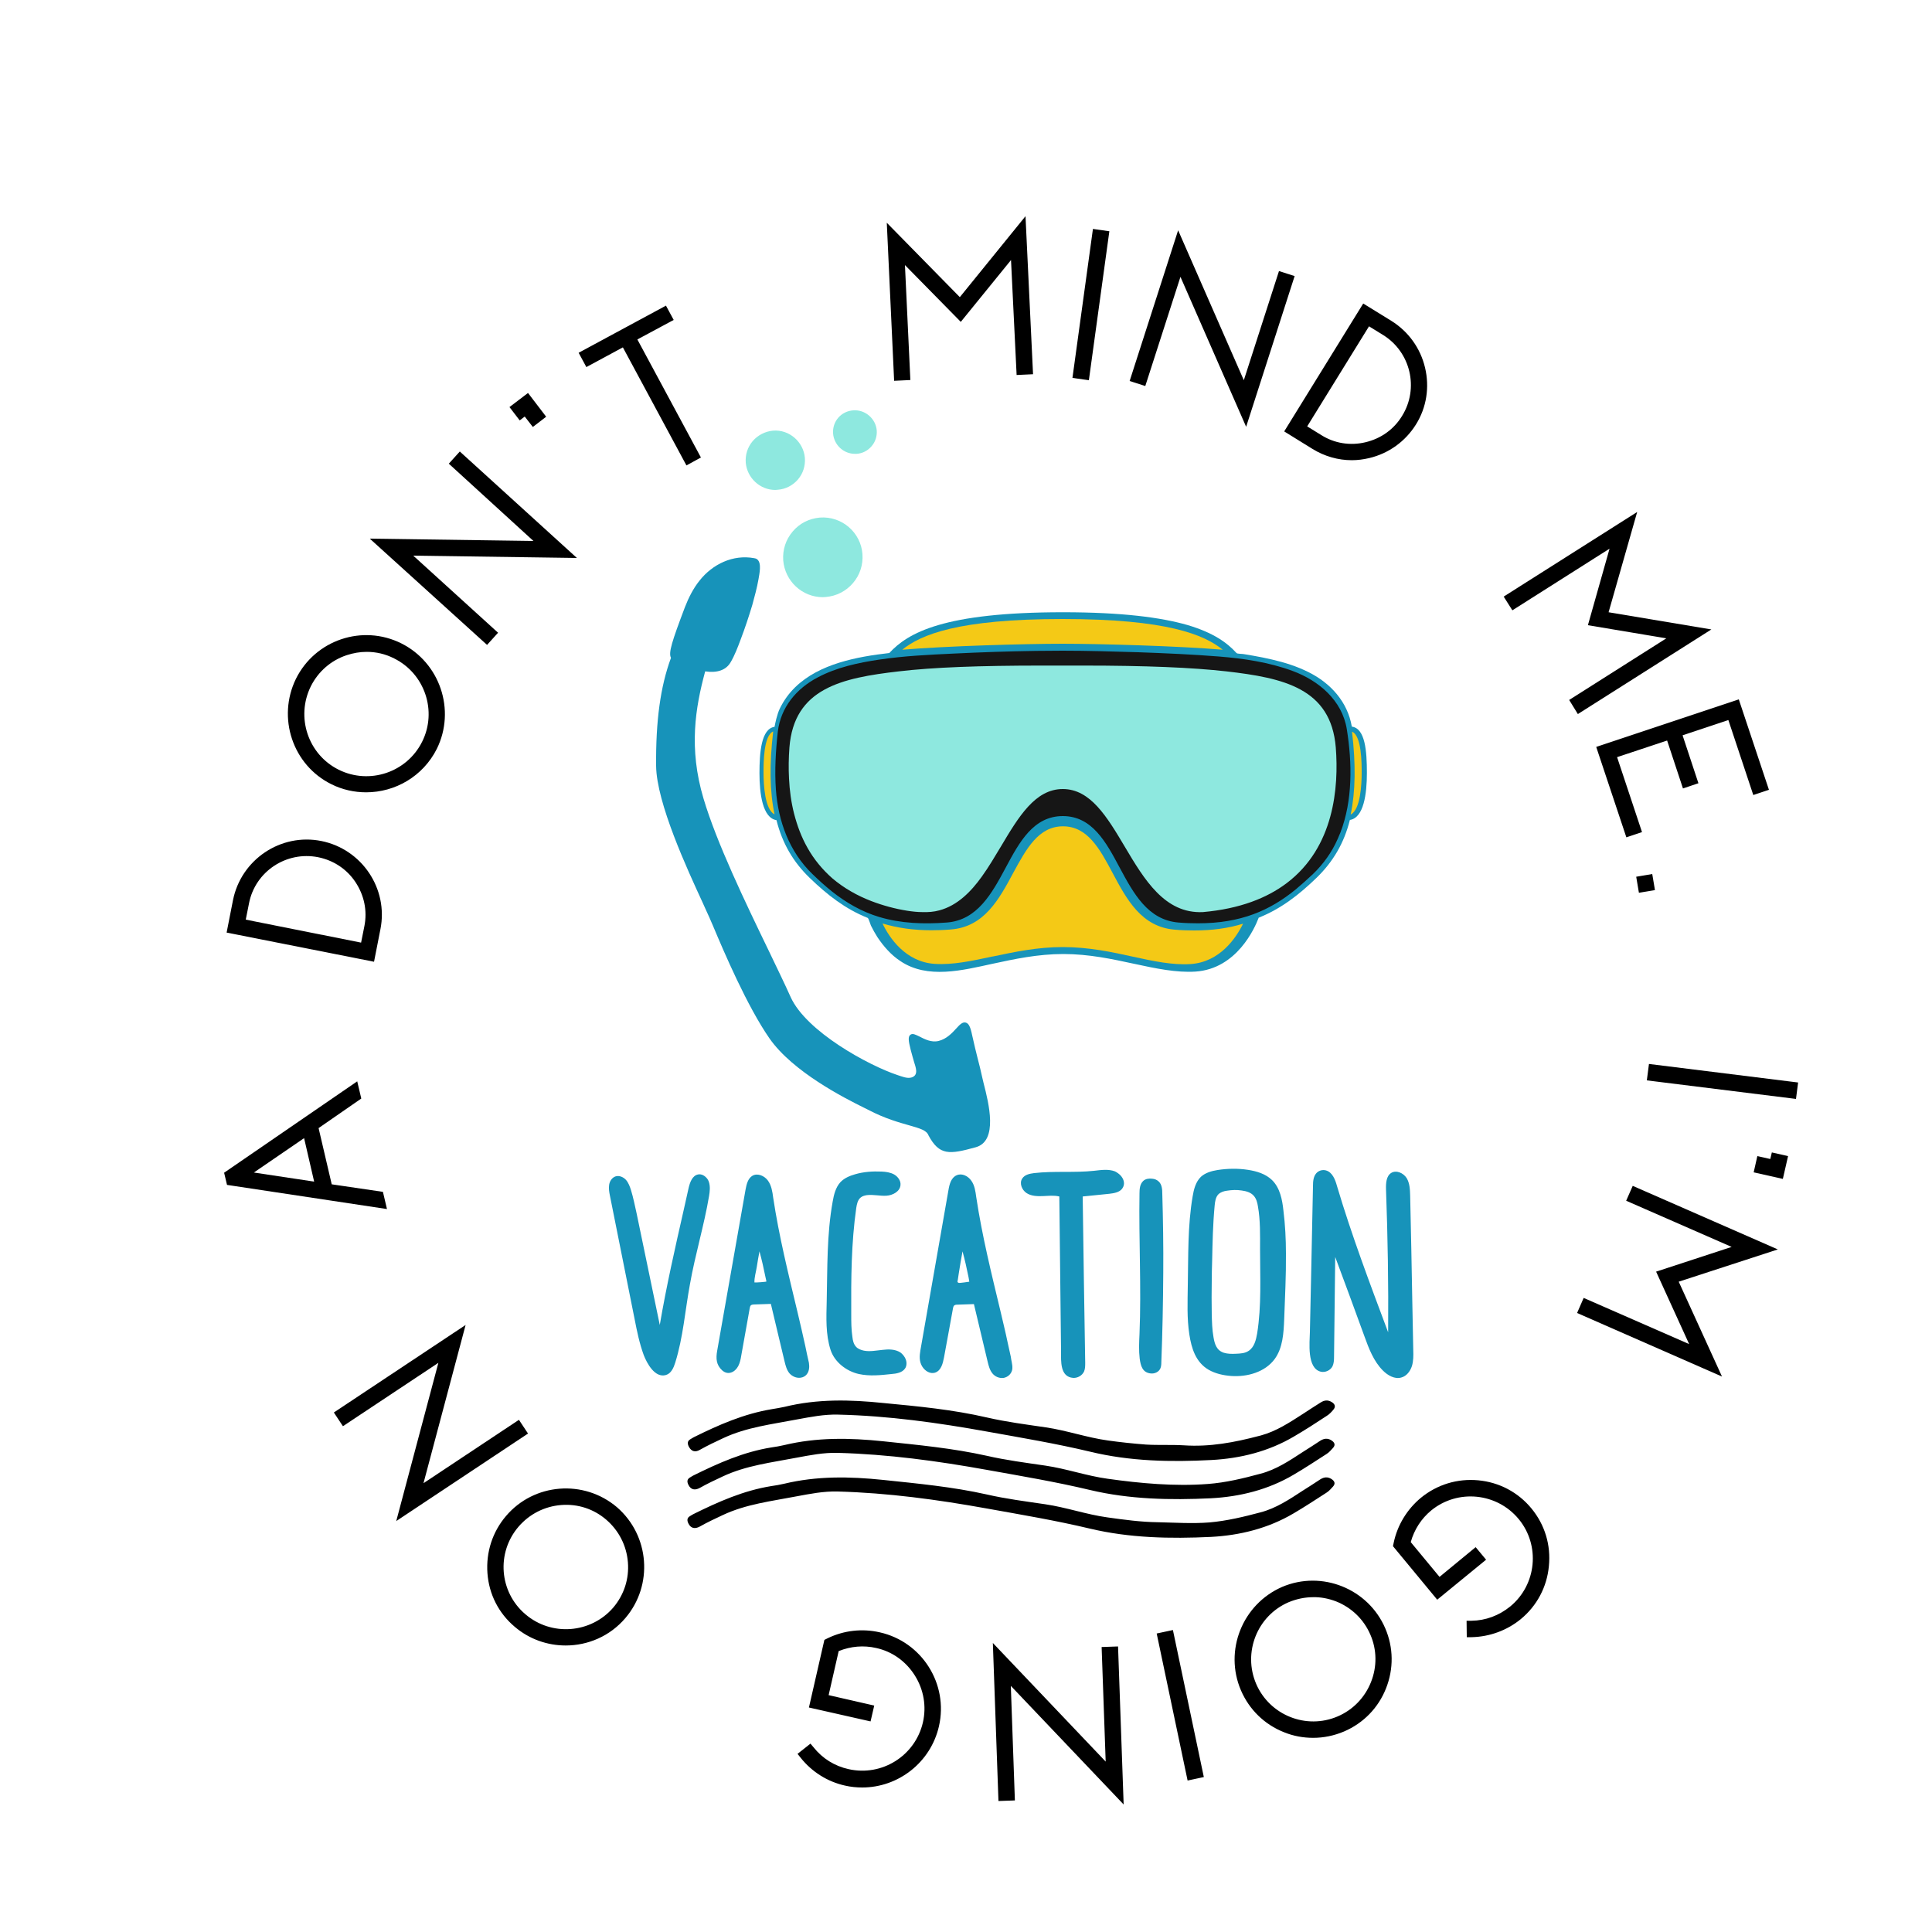
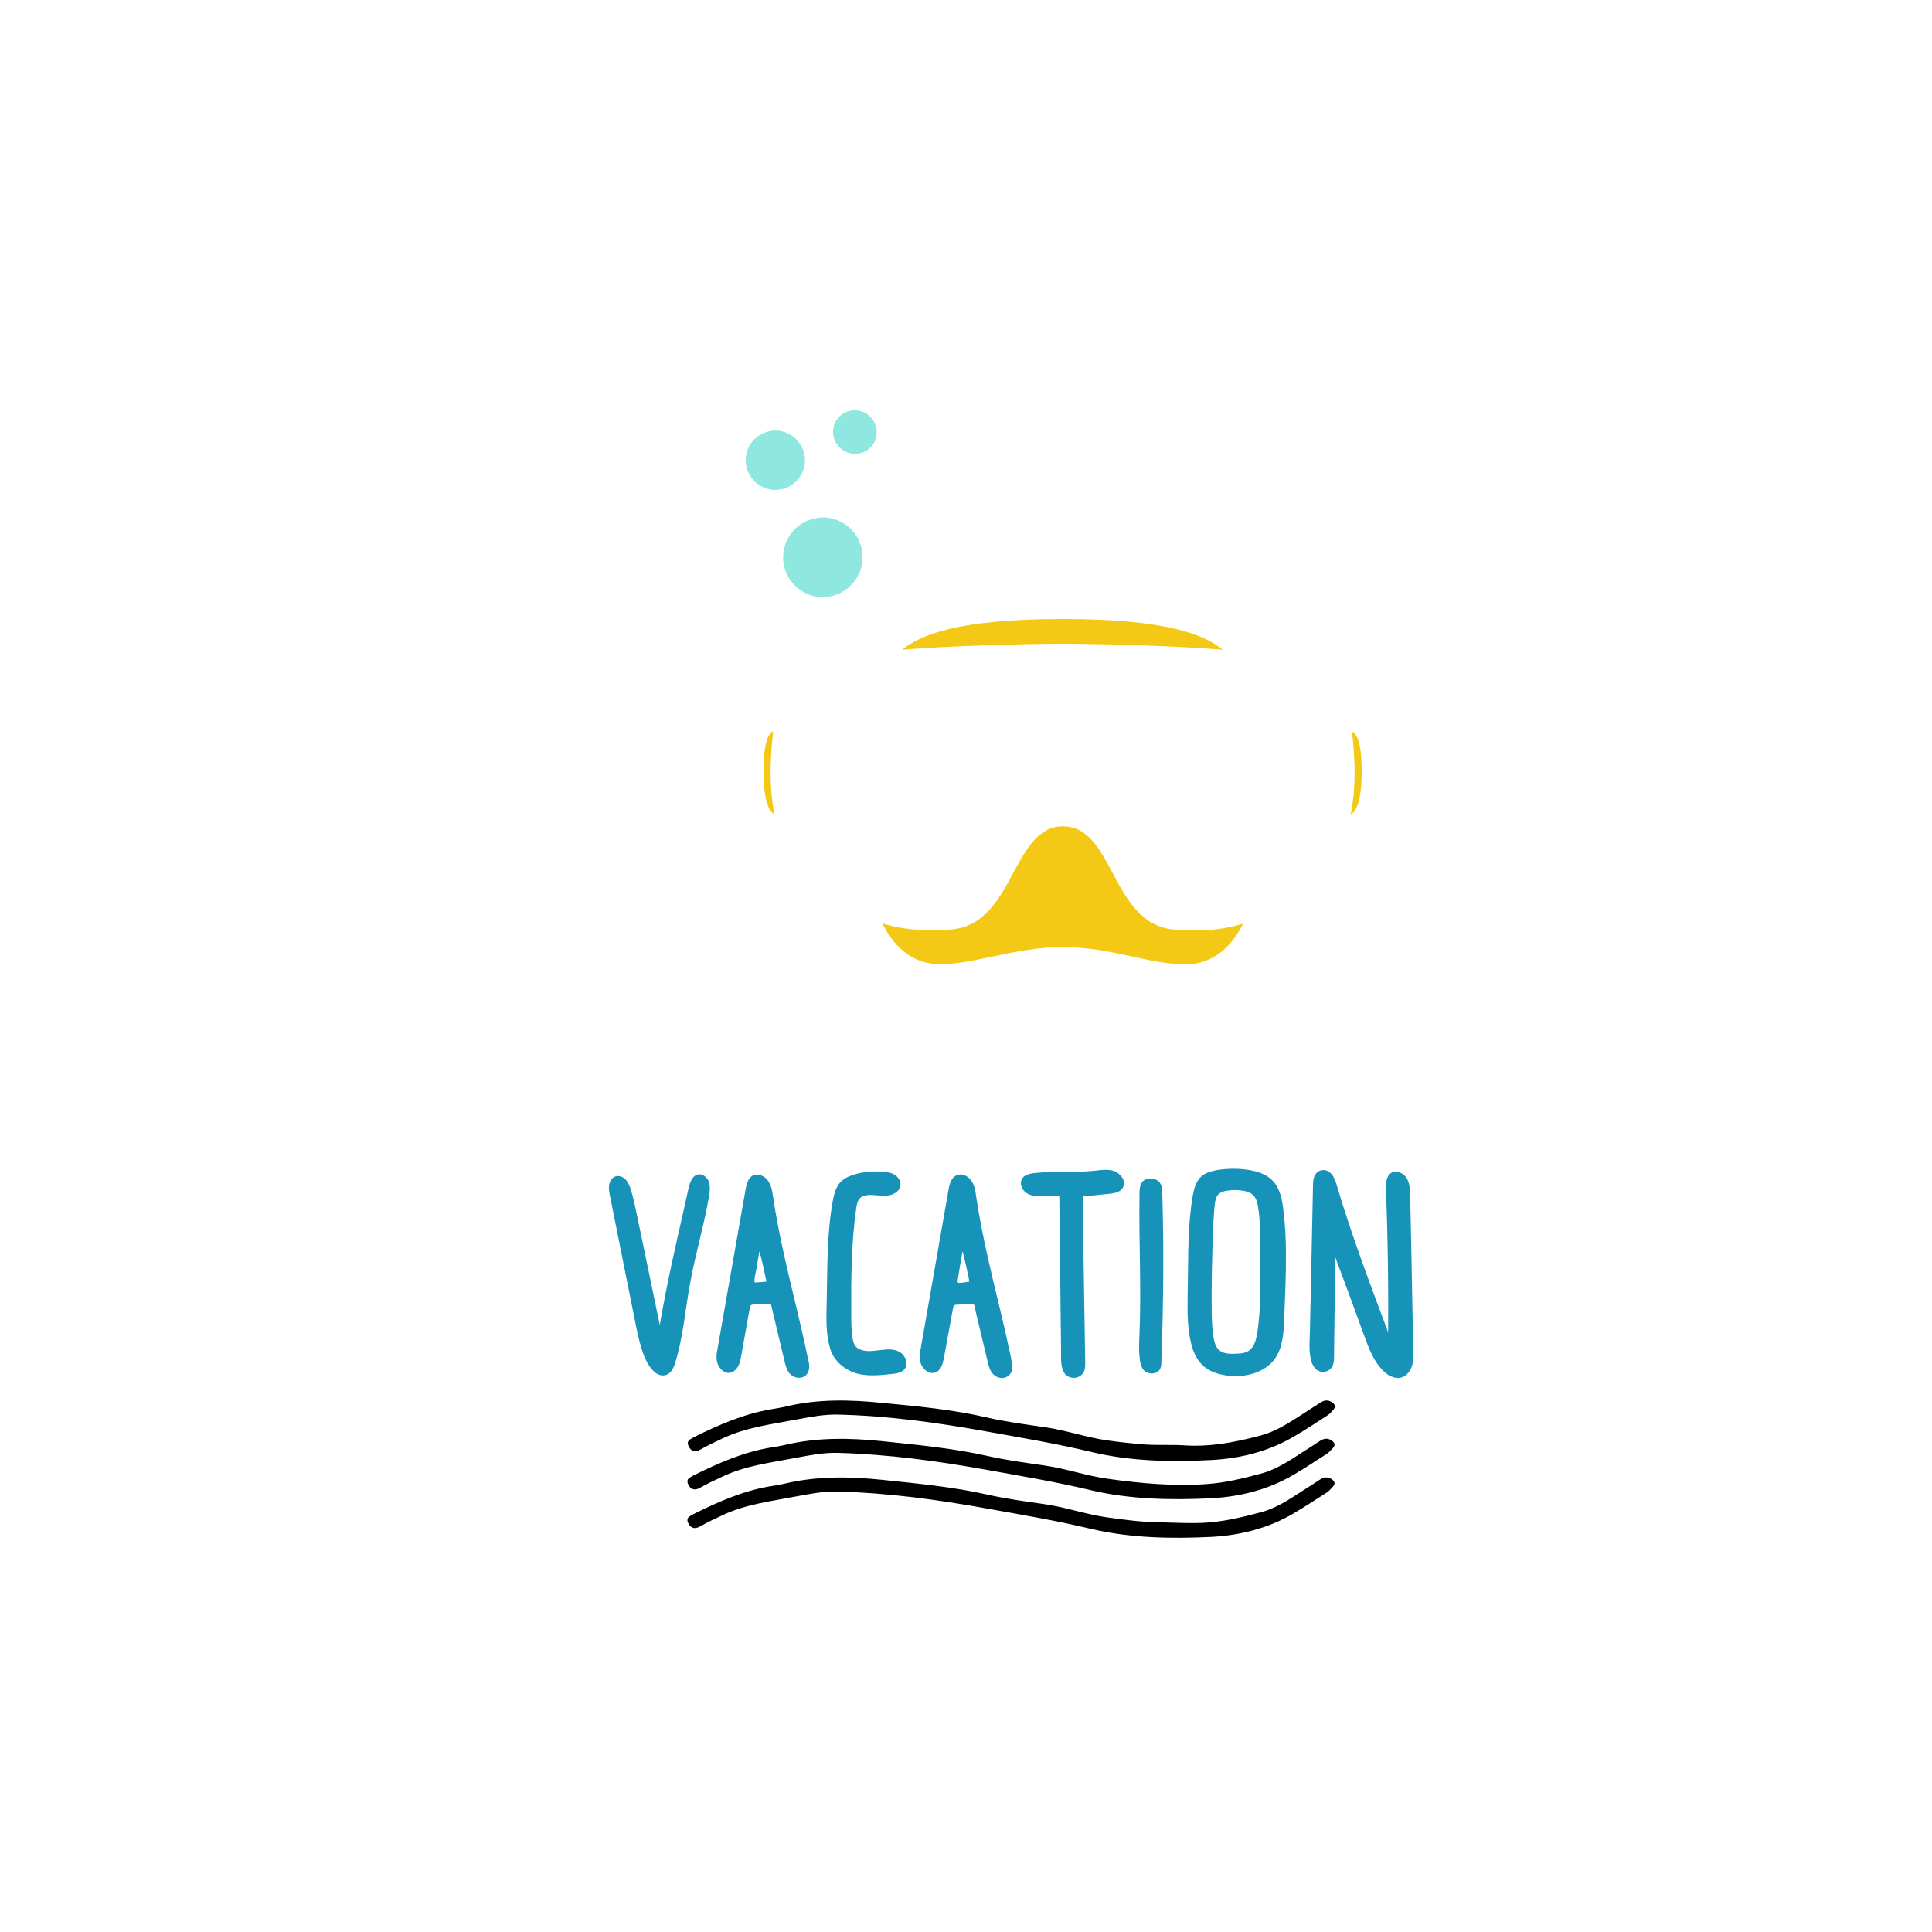
<svg xmlns="http://www.w3.org/2000/svg" version="1.1" id="Layer_1" x="0px" y="0px" width="1000px" height="1000px" viewBox="248 -176 1000 1000" style="enable-background:new 248 -176 1000 1000;" xml:space="preserve">
  <style type="text/css">
	.st0{fill:#1793BA;}
	.st1{fill:#8EE8DF;}
	.st2{fill:#161616;}
	.st3{fill:#F4C916;}
</style>
  <g>
-     <path d="M444.9,305c4.2-21-9.6-41.5-30.6-45.7c-21-4.2-41.5,9.6-45.7,30.6l-3.3,16.8l76.3,15.1L444.9,305z M412.7,267.7   c7.9,1.6,14.8,6.1,19.3,12.9s6.2,14.8,4.6,22.8l-1.7,8.5L375.2,300l1.7-8.5C380.1,275.1,396.2,264.4,412.7,267.7z M419.5,229.9   c5.8,2.9,12,4.2,18,4.2c15,0,29.4-8.2,36.6-22.5l0,0c9.9-20.1,1.6-44.6-18.4-54.6c-20.1-10-44.5-1.8-54.5,18.3   C391.3,195.5,399.5,220,419.5,229.9z M427.5,163.1c3.4-1.1,6.8-1.7,10.3-1.7c4.9,0,9.7,1.1,14.2,3.4c15.9,7.9,22.4,27.3,14.5,43.1   c-7.9,15.9-27.3,22.4-43.2,14.5c-15.9-7.9-22.3-27.3-14.4-43.2C412.7,171.6,419.3,165.8,427.5,163.1z M439.4,102.8l84.7,1.2   L480.3,64l5.7-6.3l60.6,55.1l-84.7-1.2l43.9,39.9l-5.7,6.3L439.4,102.8z M517,41.6l-5.3-6.9l9.6-7.3l9.4,12.3l-6.9,5.3l-4.2-5.4   L517,41.6z M577.9-0.3l32.9,61.1l-7.5,4.1L570.4,3.8l-18.9,10.2l-4-7.4l45.2-24.4l4,7.4L577.9-0.3z M771.3-41.4l-26,32l-28.9-29.4   l2.8,59.5l-8.4,0.4L707-60.7l37.8,38.5l34-41.9l3.9,81.8l-8.5,0.4L771.3-41.4z M811.6,20.8l-8.5-1.2l10.6-77.1l8.5,1.2L811.6,20.8z    M859-32.7l-18.2,56.5l-8.1-2.6l25.1-78l34,77.6L910-35.7l8.1,2.6l-25.1,78L859-32.7z M927.4,56.4c6.2,3.8,13.2,5.8,20.3,5.8   c3,0,6-0.4,9-1.1c10.1-2.4,18.7-8.6,24.2-17.4c5.5-8.8,7.1-19.3,4.7-29.4c-2.4-10.1-8.6-18.7-17.4-24.2l-14.6-9l-40.9,66.2   L927.4,56.4z M963.9-2.6c14.2,8.8,18.7,27.6,9.8,41.9c-4.2,6.9-10.9,11.7-18.9,13.6c-7.9,1.9-16.1,0.6-22.9-3.7l-7.3-4.5l32-51.8   L963.9-2.6z M1060.2,186.3l50.3-31.9l-40.6-6.8l11.2-39.6l-50.3,31.9l-4.5-7.1l69.1-43.8l-14.8,51.9l53.2,8.9l-69.1,43.8   L1060.2,186.3z M1074.2,210.6L1148,186l15.6,46.8l-8.1,2.7l-12.9-38.8l-23.7,7.9l8.2,24.8l-8,2.7l-8.2-24.8l-25.9,8.6l12.9,38.8   l-8.1,2.7L1074.2,210.6z M1094.9,277.8l8.3-1.4l1.4,8.3l-8.3,1.4L1094.9,277.8z M1178.7,384.3l-1.1,8.5l-77.2-9.6l1.1-8.5   L1178.7,384.3z M1165.1,420.5l8.4,1.9l-2.7,11.8l-15.1-3.4l1.9-8.4l6.7,1.5L1165.1,420.5z M1168.2,470.7l-51.3,16.7l22.4,49.1   l-75-32.9l3.4-7.8l54.6,23.9l-17.1-37.5l39.1-12.8l-54.6-23.9l3.4-7.7L1168.2,470.7z M1040.7,604.8c6.9,8.4,10.1,18.9,9,29.8   c-1,10.8-6.2,20.6-14.6,27.5c-7.1,5.8-16.1,9.1-25.4,9.3l-2.5,0l-0.1-8.5l2.5,0c7.4-0.1,14.3-2.7,20.1-7.4   c13.7-11.3,15.6-31.6,4.4-45.2c-11.3-13.7-31.6-15.7-45.3-4.5c-5.1,4.2-8.8,9.9-10.6,16.4l14.9,18l18.7-15.4l5.4,6.5L991.9,652   L969,624.3l0.4-1.9c1.9-9,6.9-17.2,14-23.1c8.4-6.9,18.9-10.1,29.7-9.1C1024,591.2,1033.8,596.4,1040.7,604.8z M911.6,645.4   L911.6,645.4c-20.6,9-30.1,33-21.3,53.5c4.3,10,12.2,17.7,22.3,21.7c4.9,2,10,2.9,15.1,2.9c5.4,0,10.8-1.1,16-3.3   c10-4.3,17.7-12.2,21.7-22.3c4-10.1,3.9-21.1-0.4-31.1C956.2,646.3,932.2,636.6,911.6,645.4z M939.6,652.9   c8,3.2,14.3,9.3,17.7,17.2c3.4,7.8,3.5,16.6,0.3,24.6c-3.2,8-9.3,14.3-17.2,17.7c-16.3,7-35.2-0.6-42.2-16.8   c-7-16.3,0.5-35.3,16.8-42.3c4.1-1.7,8.4-2.6,12.7-2.6C931.6,650.6,935.7,651.4,939.6,652.9z M855.1,667.7l16,76.1l-8.4,1.8   l-16-76.1L855.1,667.7z M829.6,758l-58.4-61.4l2.1,59.3l-8.5,0.3l-2.9-81.8l58.4,61.4l-2.1-59.3l8.5-0.3L829.6,758z M734,717.5   c-4.3,18.8-21.1,31.7-39.7,31.7c-3,0-6-0.3-9-1c-9-2-17.1-7.1-22.9-14.4l-1.6-2l6.7-5.3l1.6,1.9c4.6,5.8,10.9,9.7,18.1,11.3   c17.3,3.9,34.5-6.9,38.5-24.2c1.9-8.4,0.4-17-4.2-24.3c-4.6-7.3-11.7-12.4-20-14.2c-6.5-1.5-13.2-0.9-19.4,1.6l-5.2,22.8l23.6,5.4   l-1.9,8.2l-31.9-7.2l8-35l1.8-0.9c8.3-4,17.8-5.1,26.9-3C725.2,673.8,739,695.6,734,717.5z M567.3,604.1L567.3,604.1   c-17.1-14.5-42.9-12.5-57.4,4.6c-7,8.2-10.4,18.7-9.6,29.6s5.8,20.7,14.1,27.7c7.6,6.5,17,9.7,26.4,9.7c11.5,0,22.9-4.8,30.9-14.2   C586.2,644.5,584.3,618.8,567.3,604.1z M519.9,659.5L519.9,659.5c-13.5-11.5-15.1-31.8-3.5-45.3c5.6-6.5,13.4-10.5,22-11.2   c8.6-0.7,16.9,2,23.4,7.6c6.5,5.6,10.5,13.4,11.2,22c0.7,8.6-2,16.9-7.6,23.5C553.8,669.5,533.4,671.1,519.9,659.5z M453.1,611.3   l21.8-81.9l-49.4,32.8l-4.7-7.1l68.2-45.3l-21.8,81.9l49.4-32.8l4.7,7.1L453.1,611.3z M446.2,440.9l-26.5-3.9l-6.8-29.1l22.1-15.3   l-2.1-8.9l-68.9,47.3l1.5,6.3l82.8,12.5L446.2,440.9z M405.4,413.1l5.2,22.5l-31.2-4.7L405.4,413.1z" />
-     <path class="st0" d="M602.5,138.3c1.9-4.9,4.3-9.7,7.6-13.8c6.7-8.5,17.3-13.6,28.2-11.6c0.6,0.1,1.1,0.2,1.6,0.6   c2.5,1.9,1.1,7.7,0.7,10.3c-0.8,4.5-2,8.9-3.2,13.3c-1.8,6-3.8,12-6,17.8c-1.5,4-3.1,8.3-5.3,12c-2.4,4-6.9,5.5-13.1,4.6   c-5.1,18.8-8.6,39.8-0.9,65.7c6.8,23,21.8,54.1,33.9,79.1c4.4,9.2,8.3,17.2,11.2,23.7c8.1,18,40.5,35.5,55.2,40.4   c2.2,0.7,5.1,2,7.4,1.3c3.9-1.2,2.1-5.4,1.3-8.1c-0.5-1.6-1-3.6-1.7-6.1c-1.3-5.1-1.4-6.9-0.2-7.9c1.2-0.9,2.6-0.1,4.7,0.9   c2.6,1.3,6,3.2,9.9,2.3c4.1-1,7-4.1,9.1-6.4c1.8-2,3.3-3.6,5-3.1c1.5,0.4,2.4,2.2,3.3,6.6c1,4.7,2,8.5,2.9,12.2   c0.8,3,1.5,5.9,2.2,9.1c0.2,0.9,0.5,2.1,0.8,3.4c2.7,10.5,7.6,29.9-4,33.2c-6.9,1.9-11.6,3-15.3,2.3c-3.7-0.7-6.4-3.2-9.2-8.4   c-1-2.7-4.4-3.6-9.9-5.2c-5.2-1.5-12.4-3.4-21.4-8.1c-0.6-0.3-1.3-0.7-2.2-1.1c-10.1-5-36.7-18.5-48.8-35.8   c-11.6-16.7-23.6-44.8-29.3-58.4c-0.8-1.8-1.4-3.3-2-4.6c-0.8-1.8-2-4.3-3.4-7.5c-7.7-16.7-23.8-51.4-24-70.6   c-0.2-23.2,2.2-41,7.7-55.9C593.9,161.9,595.8,156,602.5,138.3z" />
    <path class="st1" d="M648.1,46.9c8.4-0.7,15.8,5.8,16.5,14.1c0.3,4.1-0.9,8-3.6,11.2c-2.7,3.1-6.4,5-10.5,5.3   c-0.4,0-0.8,0.1-1.2,0.1c-7.9,0-14.6-6.2-15.3-14.1c-0.3-4.1,0.9-8,3.6-11.2C640.3,49.2,644,47.3,648.1,46.9z M689.6,36.4   c6.2-0.5,11.7,4.3,12.2,10.4c0.2,3-0.7,5.9-2.7,8.2c-2,2.3-4.7,3.7-7.7,3.9c-0.3,0-0.6,0-0.9,0c-5.9,0-10.8-4.6-11.3-10.5   c-0.2-3,0.7-5.9,2.7-8.2C683.8,38,686.6,36.6,689.6,36.4z M672.3,91.9c11.4-0.9,21.3,7.7,22.1,18.9c0.4,5.5-1.3,10.8-4.9,15   c-3.6,4.2-8.5,6.7-14,7.2c-0.5,0-1.1,0.1-1.6,0.1c-10.7,0-19.6-8.3-20.5-19c-0.4-5.5,1.3-10.8,4.9-15   C661.8,94.9,666.8,92.4,672.3,91.9z" />
-     <path class="st0" d="M649.8,196.1c0.6-2,1-3.8,2-5.7c2-4,4.6-7.6,7.8-10.7c12.5-12.2,32.1-15.8,48.7-17.7   c9.7-10.5,28.2-21.1,89.9-21.1c30.8,0,50.8,2.7,64.4,6.6c13.5,4,20.6,9.2,25.4,14.5c0.4,0.5,3.2,0.4,4,0.6c1.6,0.3,3.1,0.5,4.7,0.8   c3.3,0.6,6.5,1.2,9.8,2c6.5,1.5,12.8,3.5,18.8,6.5c11.4,5.7,20.2,15.3,22.4,28.2c6.9,0.9,7.8,12.5,7.8,24c0,10.7-1.6,23.2-8.8,24.3   c-3,12-8.7,21.6-17.2,29.9c-9.2,8.9-18.5,16.1-30,20.7c-2,5.3-11.3,26.5-32.8,27.9c-9.9,0.6-20.4-1.6-31.5-4   c-11.6-2.5-23.5-5.1-36.8-5.1c-13.3,0-25.3,2.6-36.9,5.1c-15.2,3.3-33.4,8-47.4-1.4c-4.9-3.2-8.8-7.7-12-12.5   c-1.2-1.9-2.3-3.9-3.3-5.9c-0.3-0.6-1.2-3.8-1.7-4c-11.5-4.6-20.8-11.8-30-20.7c-8.5-8.2-14.2-17.9-17.2-29.9   c-7.2-1.1-8.8-13.7-8.8-24.3c0-10.7,0.9-23,7.8-24C648.9,200,649.7,196.4,649.8,196.1z" />
-     <path class="st1" d="M655.7,211.4c2.5-31.4,28.6-37,57.5-40.4c5.8-0.7,12-1.2,18.4-1.6c15.1-1,33.4-1.4,55.7-1.4   c19.3,0,38.6-0.1,57.8,0.5c6.9,0.2,13.8,0.5,20.8,1c5.6,0.4,11.5,1.5,17.1,1.5c16.5,1.9,36.8,4.2,48.4,17.5   c5,5.8,7.9,13.1,8.8,20.6c1.9,15.9,0.7,33.1-5.6,47.9c-3.3,7.8-8.1,14.9-14.2,20.8c-11.4,10.8-26.6,16.5-41.9,18.9   c-8.5,1.3-16.5,1.4-24.2-3.1c-6.4-3.8-11.4-9.6-15.7-15.6c-3.4-4.7-6.4-9.8-9.4-14.8c0,0-0.1-0.1-0.1-0.1   c-6.3-10.5-12.8-24.8-25.7-28.4c-15.5-4.4-25.7,10.9-32.7,22.1c-1.3,2.1-2.5,4.1-3.8,6.2c0,0-0.1,0.1-0.1,0.1   c-7.6,12.8-16.3,29-31.8,33.3c-6.3,1.7-13,1.1-19.3,0c-16.4-3-32.5-9.7-43.7-22.4c-9.7-10.9-14.7-25-16.3-39.4   C655,227,655.1,219.1,655.7,211.4z" />
-     <path class="st2" d="M649.6,232.7c1.2,16.4,6.9,32.1,18.9,43.7c3.2,3.1,6.6,6.2,10.1,9c7.3,5.8,15.4,10.5,24.4,13.2   c11.3,3.4,23.3,3.8,35,2.9c15.9-1.2,23.4-15.1,30.6-28.5c7-13.1,14.3-26.6,29.5-26.6c15.2,0,22.4,13.5,29.4,26.6   c7.2,13.4,14.6,27.2,30.5,28.5c3.5,0.3,6.9,0.4,10.1,0.4c22.3,0,37.2-6.7,50.4-17.4c3-2.5,6-5.2,9-8c5.4-5.2,9.9-11.4,12.9-18.3   c0.5-1.1,0.9-2.2,1.4-3.3c6.4-16.6,6.1-36.1,3.3-53.5c-2.4-14.9-14.5-25.1-28-30.1c-12.1-4.5-25.5-6.5-38.3-7.5   c-13.8-1.1-27.7-1.7-41.6-2.2c-13.1-0.4-26.1-0.8-39.2-0.8c-4.5,0-9.1,0.1-13.6,0.1c-14.3,0.2-28.7,0.7-43,1.4   c-12.7,0.6-25.5,1.2-38.2,3.1c-10.9,1.6-22.1,4-31.9,9.2c-11.1,5.8-19.2,15.5-20.7,28.1C649.5,212.6,648.9,222.7,649.6,232.7z    M717.6,295.4c-6.3-1-12.6-2.7-18.6-5c-7.3-2.8-14.2-6.7-20.2-11.8c-5.1-4.5-9.5-9.8-12.8-15.7c-3.2-5.6-5.4-11.6-7-17.8   c-1.5-5.9-2.3-11.9-2.6-18c-0.3-5.4-0.2-10.8,0.2-16.2c2.4-30.7,27.1-36,56.6-39.4c17.7-2.1,41.9-3,74-3l10.8,0l10.8,0   c32.1,0,56.3,1,74,3c29.5,3.4,54.1,8.7,56.6,39.4c1.6,20.6-0.8,51.6-25.4,70.2c-10.2,7.7-24.2,13.3-43.4,15   c-19.7,0.9-30.3-16.8-40.5-34c-9.1-15.3-17.7-29.7-32-29.7s-22.9,14.4-32,29.7c-3.2,5.3-6.3,10.6-9.9,15.6   c-5.5,7.7-12.6,15-22,17.5c-2.9,0.8-5.8,1-8.8,0.9C722.8,296.1,720.2,295.8,717.6,295.4z" />
    <path class="st3" d="M648.9,245.5c-5.1-2.5-5.7-15.6-5.7-21.6c0-5,0-19.2,5-21.3C646.2,219.7,646.4,233.7,648.9,245.5z    M880.9,160.3c-9.6-7.8-28.9-15.9-82.9-15.9c-54.1,0-73.4,8.1-83,15.9c22.1-1.9,63.6-3.1,82.9-3.1   C817.4,157.2,858.8,158.4,880.9,160.3z M947.8,202.7c2,17,1.8,31-0.7,42.9c5.1-2.5,5.7-15.6,5.7-21.6   C952.8,219,952.8,204.8,947.8,202.7z M731.8,322.9c9.2,0.6,19.2-1.5,29.8-3.8l0.2,0c11.4-2.4,23.1-4.9,36.3-4.9   c13.4,0,25.6,2.6,36.4,5c10.5,2.3,20.5,4.4,29.7,3.8c15.3-1,23.7-13.7,27.2-20.9c-7.7,2.4-16,3.5-25.3,3.5c-3.1,0-6.5-0.1-10-0.4   c-17.3-1.4-24.9-15.6-32.3-29.5c-6.6-12.4-12.9-24-25.6-24c-12.7,0-19,11.7-25.7,24c-7.4,13.8-15.1,28.1-32.4,29.4   c-3.6,0.3-6.9,0.4-10,0.4c-9.3,0-17.6-1.2-25.3-3.5C708.2,309.2,716.6,321.9,731.8,322.9z" />
    <path class="st0" d="M614.2,434.3c0.3,0.4,0.5,0.9,0.7,1.4c0.8,2.4,0.5,5,0.1,7.4c-2.6,15.4-7.2,30.3-9.9,45.7   c-2.5,13.5-3.5,27.4-7.6,40.5c-0.8,2.6-2.1,5.6-4.8,6.4c-5.8,1.7-9.9-6.2-11.5-10.3c-2.2-6-3.5-12.3-4.7-18.5   c-4.3-21.3-8.5-42.7-12.8-64c-0.4-1.9-0.7-3.8-0.4-5.7c0.3-1.9,1.5-3.7,3.3-4.3c1.9-0.6,4,0.3,5.4,1.8c1.3,1.5,2,3.4,2.6,5.3   c1.2,3.9,2,8,2.9,12c4,19.3,8,38.6,12,57.8c3.4-20,7.9-39.8,12.4-59.6c0.8-3.7,1.7-7.5,2.5-11.2c0.7-3,1.9-6.5,4.9-7.1   C611.1,431.5,613,432.6,614.2,434.3z M666.8,532.1c-0.2,2.4-1.6,4.6-4.4,5c-2.2,0.3-4.4-0.7-5.8-2.3c-1.4-1.7-2-4-2.5-6.1   c-2.4-9.9-4.7-19.8-7.1-29.8c-2.9,0.1-5.9,0.2-8.8,0.3c-0.5,0-1.1,0.1-1.5,0.4c-0.4,0.3-0.5,0.9-0.6,1.3   c-1.5,8.2-2.9,16.4-4.4,24.6c-0.3,1.9-0.7,3.9-1.6,5.6c-1.7,3.2-5.3,4.9-8.3,2.2c-3.1-2.8-3.3-6.2-2.6-10.1   c4.9-27.8,9.8-55.7,14.7-83.5c0.5-2.7,1.2-5.7,3.5-7.1c2.7-1.6,6.3,0,8.1,2.5c1.8,2.5,2.3,5.7,2.7,8.8c3,20,7.9,39.6,12.6,59.3   c1.4,5.8,2.7,11.6,4,17.4c0.6,2.9,1.2,5.9,1.9,8.8C666.8,530.3,666.9,531.2,666.8,532.1z M644.2,485c-0.9-4.5-1.9-8.9-3.1-13.3   c-0.5,2.7-1,5.4-1.4,8.1c-0.4,2.6-1.3,5.4-1.2,8c0.5,0.1,6.2-0.3,6.2-0.5C644.5,486.5,644.4,485.7,644.2,485z M717.2,529.6   c0,1-0.2,2-0.8,2.8c-1.5,2.1-4.4,2.6-7,2.8c-5.6,0.6-11.3,1.2-16.8,0c-6.4-1.4-12.6-6.1-14.7-12.5c-2.6-8.1-2.2-16.7-2-25   c0.4-17.3,0-34.7,3.1-51.8c0.6-3.5,1.5-7.2,3.9-9.9c2-2.2,4.9-3.4,7.7-4.2c4.4-1.3,9.1-1.6,13.7-1.4c2.2,0.1,4.5,0.4,6.5,1.5   c1.9,1.1,3.5,3.2,3.3,5.4c-0.2,3.4-4,5.4-7.3,5.6c-3.4,0.2-6.7-0.7-10.1-0.3c-1.2,0.2-2.4,0.5-3.3,1.3c-1.5,1.3-1.9,3.4-2.2,5.3   c-2.6,18.2-2.7,36.6-2.6,55c0,3.9,0,7.9,0.6,11.8c0.2,1.8,0.6,3.7,1.9,5.1c1,1.1,2.6,1.7,4.1,2c3.1,0.6,6.4-0.1,9.5-0.4   c3.2-0.4,6.6-0.4,9.3,1.3C715.9,525.4,717.2,527.6,717.2,529.6z M772,532.2c0,0.4-0.1,0.8-0.2,1.2c-0.6,2-2.3,3.4-4.3,3.8   c-2.2,0.3-4.4-0.6-5.8-2.3c-1.4-1.7-2-4-2.5-6.1c-2.4-9.9-4.7-19.9-7.1-29.8c-2.9,0.1-5.8,0.2-8.7,0.3c-0.6,0-1.2,0.1-1.6,0.5   c-0.3,0.3-0.4,0.8-0.5,1.2c-1.6,8.6-3.1,17.2-4.7,25.7c-0.6,3.1-1.5,6.6-4.4,7.7c-2.7,1-5.4-0.8-6.8-3c-1.7-2.7-1.5-5.5-1-8.5   c4.8-27.6,9.7-55.2,14.5-82.8c0.5-3.1,1.4-6.6,4.3-7.8c2.7-1.2,5.9,0.4,7.6,2.9c1.7,2.4,2.1,5.5,2.5,8.4c3,20,7.9,39.7,12.6,59.3   c1.2,5.2,2.5,10.4,3.6,15.7c0.6,2.6,1.1,5.1,1.7,7.7C771.4,528.2,772.1,530.2,772,532.2z M749.3,485c-0.9-4.5-1.9-8.9-3.1-13.3   c-0.7,3.9-1.4,7.8-2,11.8c-0.1,0.9-0.3,1.8-0.4,2.7c-0.2,1.2-0.5,1.4,0.4,1.8c0.5,0.2,5.5-0.6,5.5-0.6   C749.6,486.5,749.4,485.7,749.3,485z M827.9,432.3c1.8,1.9,2.7,4.6,0.9,7c-1.5,1.9-4.2,2.3-6.6,2.6c-4.6,0.5-9.2,0.9-13.8,1.4   c0.4,28.7,0.8,57.3,1.3,86c0,1.6,0,3.2-0.6,4.6c-1,2.1-3.3,3.4-5.6,3.3c-6.9-0.5-6.3-8.7-6.3-13.6c-0.3-26.8-0.6-53.5-0.9-80.3   c-2.8-0.7-5.7-0.3-8.6-0.2s-6,0-8.4-1.6c-2.4-1.6-3.8-5.1-2.2-7.5c1.3-2,3.8-2.5,6.1-2.8c10.3-1.2,20.8-0.1,31.1-1.2   c3.5-0.4,7.4-1,10.8,0.3C826.1,430.8,827.1,431.5,827.9,432.3z M850.1,482.7c-0.1,15.5-0.4,31-1,46.5c0,1.1-0.1,2.2-0.5,3.1   c-0.8,1.8-2.9,2.8-4.9,2.6c-4.4-0.4-5.3-4-5.8-7.7c-0.5-4.2-0.3-8.4-0.1-12.6c1-24.3-0.4-48.6,0-72.9c0-2.3,0.2-4.9,2-6.5   c1.2-1.1,3-1.3,4.6-1.1c1.3,0.1,2.5,0.6,3.4,1.5c1.6,1.5,1.8,4,1.8,6.3C850,455.5,850.2,469.1,850.1,482.7z M913.6,472.9   c0.1,11.3-0.5,22.6-0.9,33.9c-0.3,7.2-0.7,14.8-4.9,20.6c-5,6.8-14.2,9.4-22.6,8.8c-4-0.3-8.1-1.2-11.6-3.2   c-6.7-3.9-8.9-11.1-10-18.3c-1.3-8.4-0.9-16.9-0.8-25.3c0.3-15.4-0.1-30.9,2.5-46.1c0.6-3.7,1.6-7.6,4.3-10.2   c2.3-2.1,5.5-3,8.6-3.5c5.2-0.8,10.5-0.9,15.7-0.1c4.6,0.7,9.2,2.1,12.5,5.3c4.1,4,5.3,10.1,5.9,15.8   C913.2,457.8,913.6,465.3,913.6,472.9z M875.2,486.8c-0.1,5.8-0.1,11.7,0,17.5c0.1,3.9,0.2,7.9,0.9,11.8c0.6,3.6,1.6,6.9,5.4,8.1   c2,0.6,4.1,0.6,6.2,0.5c2.3-0.1,4.7-0.2,6.6-1.5c2.9-1.9,3.8-5.6,4.4-9c2.3-14.4,1.5-29,1.5-43.5c0-7.5,0.2-15-1.1-22.3   c-0.3-1.9-0.8-3.9-2.1-5.4c-1.5-1.8-4-2.5-6.3-2.8c-2.5-0.4-5.1-0.3-7.6,0.1c-1.6,0.2-3.2,0.7-4.4,1.8c-1.5,1.5-1.8,3.8-2,5.9   c-0.9,9.5-1.1,19.1-1.3,28.7C875.3,480,875.2,483.4,875.2,486.8z M979,497.5c0.2,8.4,0.3,16.9,0.5,25.3c0.1,2.8,0.1,5.7-0.7,8.3   c-0.9,2.7-2.8,5.2-5.5,5.9c-3.4,1-7-1.1-9.5-3.6c-4.8-4.8-7.3-11.4-9.6-17.8c-5-13.7-10-27.4-15.1-41c-0.2,17.2-0.4,34.4-0.6,51.7   c0,1.7-0.1,3.4-0.8,4.9c-1.1,2.1-3.7,3.3-6,2.8c-7.4-1.7-5.8-15.3-5.7-20.6c0.2-9.1,0.4-18.3,0.6-27.4c0.3-16.1,0.7-32.1,1-48.2   c0-2.3,0.2-4.7,1.6-6.4c1.2-1.5,3.3-2.1,5.1-1.6c3.3,0.9,4.8,4.7,5.7,8c7.6,25.6,17.1,50.7,26.5,75.8c0.2-24.7-0.2-49.3-1.1-74   c-0.1-3.1,0.1-6.9,2.7-8.5c2.6-1.6,6.3,0,8,2.7c1.6,2.7,1.7,5.9,1.8,9.1C978.3,461,978.7,479.3,979,497.5z" />
    <path d="M758.9,557.7c10,2.3,20.2,3.6,30.4,5.1c10.9,1.6,21.3,5.3,32.2,6.8c6.4,0.9,13.1,1.6,19.6,2.1c6.6,0.4,13.2,0,19.7,0.4   c13.4,0.9,26.1-1.5,39-4.9c0.3-0.1,0.5-0.1,0.8-0.2c8.1-2.2,15-6.8,22-11.3c3-2,6-3.9,9-5.8c1.9-1.2,3.7-1.4,5.7-0.2   c1.6,1,2.2,2.3,0.9,3.9c-1,1.2-2.1,2.4-3.4,3.2c-5.6,3.7-11.2,7.3-17,10.7c-13.2,7.8-27.8,11.4-42.8,12.2   c-21,1.1-42.1,0.7-62.7-4.3c-17.6-4.2-35.5-7.2-53.3-10.4c-25.5-4.6-51.2-8.2-77.2-8.8c-7.2-0.2-14.2,1.2-21.3,2.5   c-12.9,2.5-26.1,4-38.2,9.7c-4.1,1.9-8.1,3.8-12,6c-2.2,1.3-4.3,1.1-5.7-1.5c-0.8-1.5-1-3,0.8-4c0.6-0.3,1.1-0.7,1.7-1   c12.9-6.4,25.9-12.1,40.3-14.5c2.2-0.4,4.4-0.7,6.6-1.2c17-4.2,34-3.8,51.3-2C723.2,551.9,741.2,553.6,758.9,557.7z M705.1,570   c-17.3-1.8-34.3-2.1-51.3,2c-2.2,0.5-4.4,0.9-6.6,1.2c-14.3,2.3-27.4,8.1-40.3,14.5c-0.6,0.3-1.2,0.7-1.7,1c-1.8,1-1.6,2.5-0.8,4   c1.3,2.5,3.4,2.7,5.7,1.5c3.9-2.2,7.9-4.1,12-6c12.1-5.7,25.3-7.2,38.2-9.7c7-1.3,14-2.7,21.3-2.5c26,0.7,51.7,4.2,77.2,8.8   c17.8,3.2,35.7,6.2,53.3,10.4c20.6,4.9,41.7,5.3,62.7,4.3c15-0.8,29.6-4.4,42.8-12.2c5.8-3.4,11.4-7.1,17-10.7   c1.3-0.8,2.4-2.1,3.4-3.2c1.4-1.6,0.7-2.9-0.9-3.9c-1.9-1.2-3.8-1-5.7,0.2c-3,2-6,3.9-9,5.8c-6.9,4.5-13.9,9.2-22,11.3   c-8.9,2.4-17.9,4.6-27.2,5.3c-17.2,1.3-34.9-0.3-51.9-2.7c-10.9-1.5-21.3-5.2-32.2-6.8c-10.2-1.5-20.4-2.8-30.4-5.1   C741.2,573.6,723.2,571.9,705.1,570z M705.1,590c-17.3-1.8-34.3-2.1-51.3,2c-2.2,0.5-4.4,0.9-6.6,1.2c-14.3,2.3-27.4,8.1-40.3,14.5   c-0.6,0.3-1.2,0.7-1.7,1c-1.8,1-1.6,2.5-0.8,4c1.3,2.5,3.4,2.7,5.7,1.5c3.9-2.2,7.9-4.1,12-6c12.1-5.7,25.3-7.2,38.2-9.7   c7-1.3,14-2.7,21.3-2.5c26,0.7,51.7,4.2,77.2,8.8c17.8,3.2,35.7,6.2,53.3,10.4c20.6,4.9,41.7,5.3,62.7,4.3   c15-0.8,29.6-4.4,42.8-12.2c5.8-3.4,11.4-7.1,17-10.7c1.3-0.8,2.4-2.1,3.4-3.2c1.4-1.6,0.7-2.9-0.9-3.9c-1.9-1.2-3.8-1-5.7,0.2   c-3,2-6,3.9-9,5.8c-6.9,4.5-13.9,9.2-22,11.3c-8.6,2.3-17.4,4.4-26.3,5.2c-8.9,0.7-17.9,0.1-26.9-0.1c-8.7-0.1-17.4-1.3-26-2.5   c-10.9-1.5-21.3-5.2-32.2-6.8c-10.2-1.5-20.4-2.8-30.4-5.1C741.2,593.6,723.2,591.9,705.1,590z" />
  </g>
</svg>